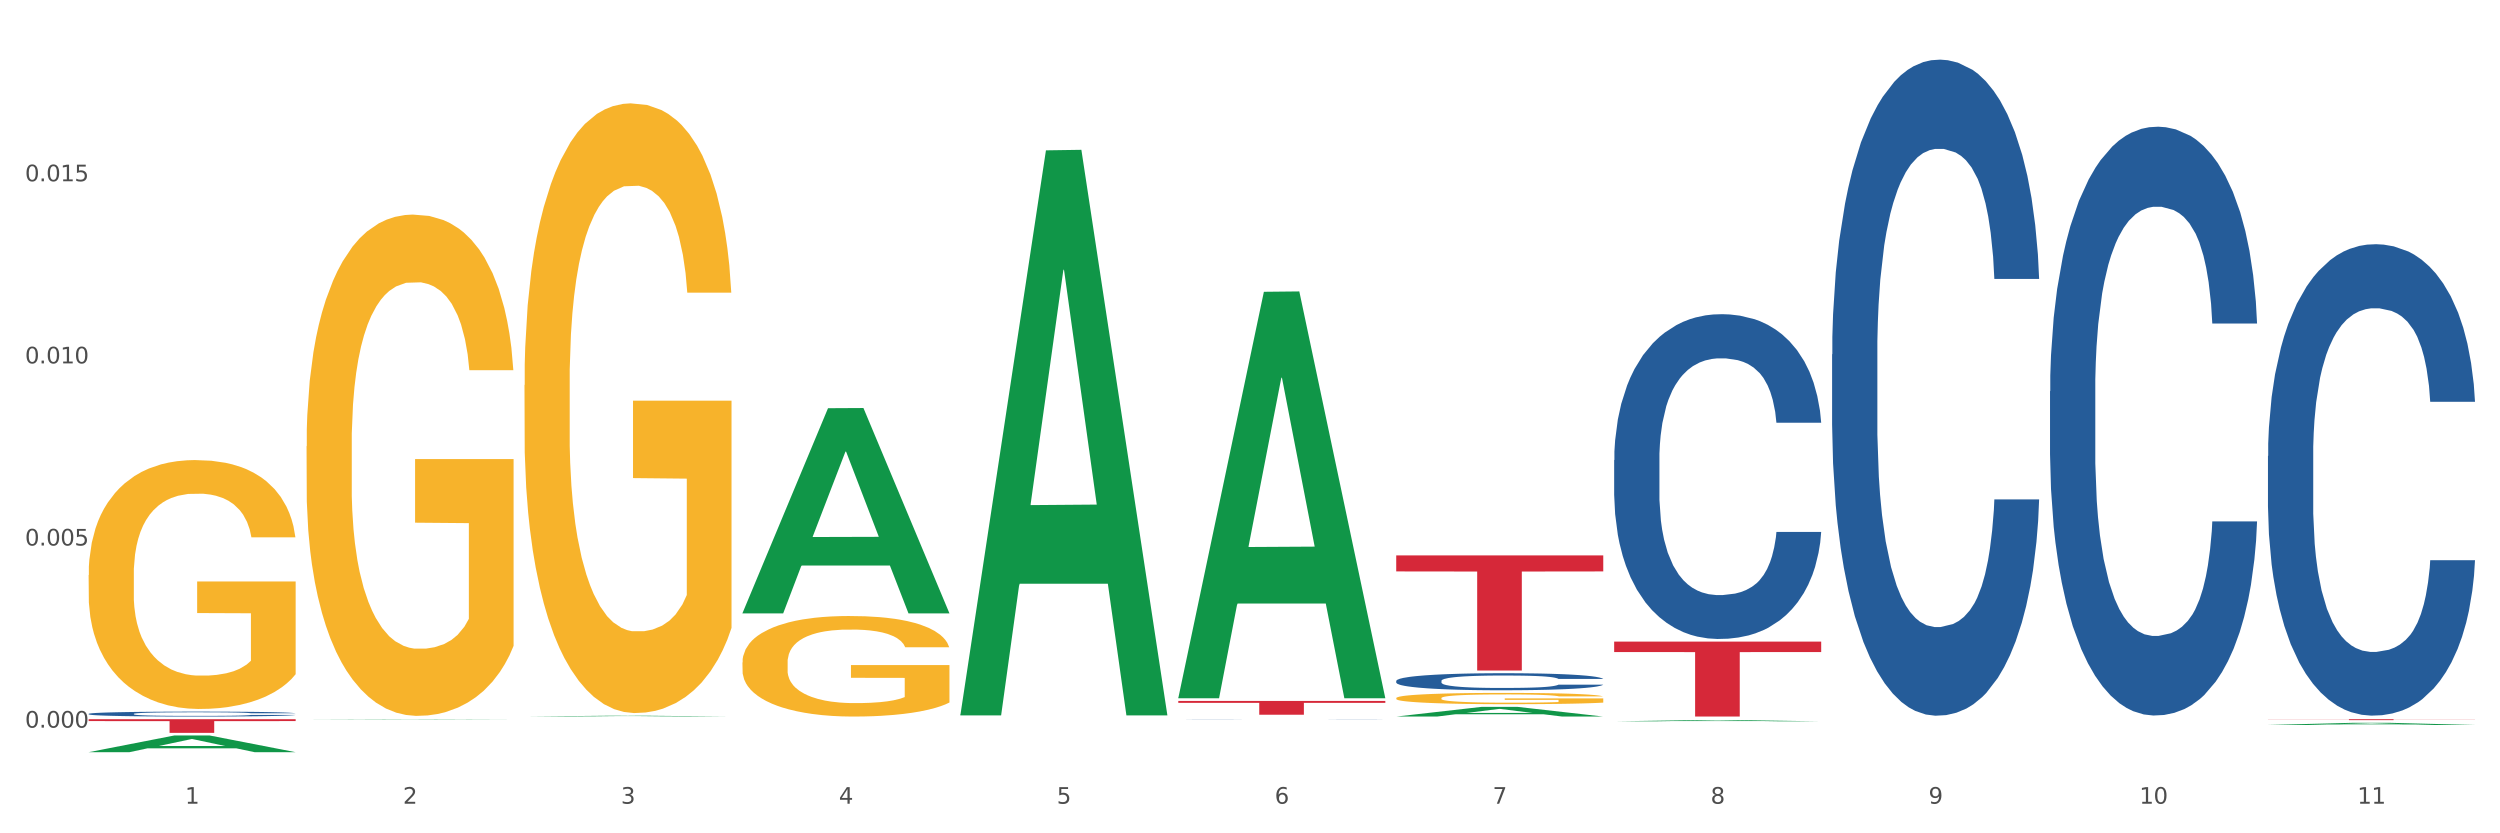
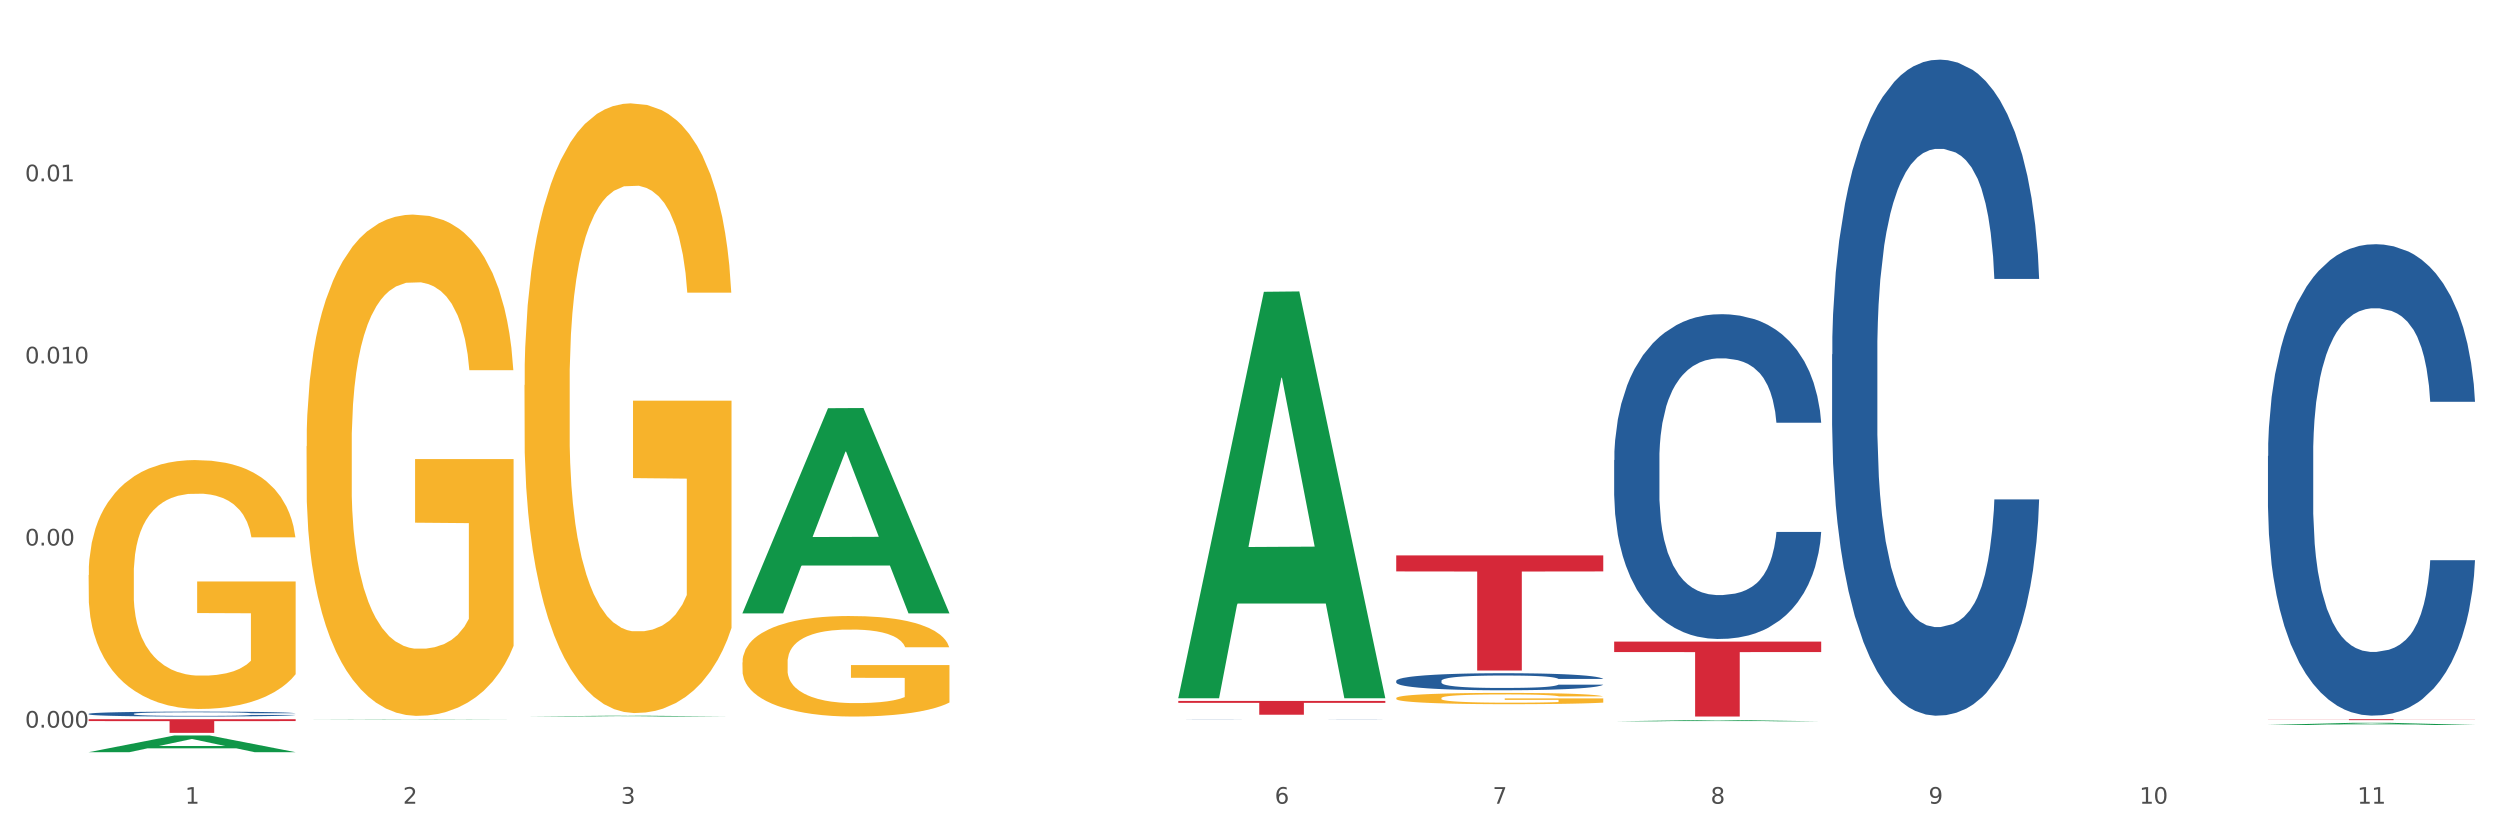
<svg xmlns="http://www.w3.org/2000/svg" xmlns:xlink="http://www.w3.org/1999/xlink" width="1080pt" height="360pt" viewBox="0 0 1080 360" version="1.1">
  <rect x="0" y="0" width="1080" height="360" fill="#333333" stroke="none" />
  <defs>
    <style type="text/css">*{stroke-linejoin: round; stroke-linecap: butt}</style>
  </defs>
  <g id="figure_1">
    <g id="patch_1">
      <path d="M 0 360  L 1080 360  L 1080 0  L 0 0  z " style="fill: #ffffff; stroke: #ffffff; stroke-linejoin: miter" />
    </g>
    <g id="axes_1">
      <g id="matplotlib.axis_1">
        <g id="xtick_1">
          <g id="text_1">
            <g style="fill: #4d4d4d" transform="translate(79.949 347.204) scale(0.096 -0.096)">
              <defs>
                <path id="DejaVuSans-31" d="M 794 531  L 1825 531  L 1825 4091  L 703 3866  L 703 4441  L 1819 4666  L 2450 4666  L 2450 531  L 3481 531  L 3481 0  L 794 0  L 794 531  z " transform="scale(0.016)" />
              </defs>
              <use xlink:href="#DejaVuSans-31" />
            </g>
          </g>
        </g>
        <g id="xtick_2">
          <g id="text_2">
            <g style="fill: #4d4d4d" transform="translate(174.097 347.204) scale(0.096 -0.096)">
              <defs>
                <path id="DejaVuSans-32" d="M 1228 531  L 3431 531  L 3431 0  L 469 0  L 469 531  Q 828 903 1448 1529  Q 2069 2156 2228 2338  Q 2531 2678 2651 2914  Q 2772 3150 2772 3378  Q 2772 3750 2511 3984  Q 2250 4219 1831 4219  Q 1534 4219 1204 4116  Q 875 4013 500 3803  L 500 4441  Q 881 4594 1212 4672  Q 1544 4750 1819 4750  Q 2544 4750 2975 4387  Q 3406 4025 3406 3419  Q 3406 3131 3298 2873  Q 3191 2616 2906 2266  Q 2828 2175 2409 1742  Q 1991 1309 1228 531  z " transform="scale(0.016)" />
              </defs>
              <use xlink:href="#DejaVuSans-32" />
            </g>
          </g>
        </g>
        <g id="xtick_3">
          <g id="text_3">
            <g style="fill: #4d4d4d" transform="translate(268.244 347.204) scale(0.096 -0.096)">
              <defs>
                <path id="DejaVuSans-33" d="M 2597 2516  Q 3050 2419 3304 2112  Q 3559 1806 3559 1356  Q 3559 666 3084 287  Q 2609 -91 1734 -91  Q 1441 -91 1130 -33  Q 819 25 488 141  L 488 750  Q 750 597 1062 519  Q 1375 441 1716 441  Q 2309 441 2620 675  Q 2931 909 2931 1356  Q 2931 1769 2642 2001  Q 2353 2234 1838 2234  L 1294 2234  L 1294 2753  L 1863 2753  Q 2328 2753 2575 2939  Q 2822 3125 2822 3475  Q 2822 3834 2567 4026  Q 2313 4219 1838 4219  Q 1578 4219 1281 4162  Q 984 4106 628 3988  L 628 4550  Q 988 4650 1302 4700  Q 1616 4750 1894 4750  Q 2613 4750 3031 4423  Q 3450 4097 3450 3541  Q 3450 3153 3228 2886  Q 3006 2619 2597 2516  z " transform="scale(0.016)" />
              </defs>
              <use xlink:href="#DejaVuSans-33" />
            </g>
          </g>
        </g>
        <g id="xtick_4">
          <g id="text_4">
            <g style="fill: #4d4d4d" transform="translate(362.392 347.204) scale(0.096 -0.096)">
              <defs>
-                 <path id="DejaVuSans-34" d="M 2419 4116  L 825 1625  L 2419 1625  L 2419 4116  z M 2253 4666  L 3047 4666  L 3047 1625  L 3713 1625  L 3713 1100  L 3047 1100  L 3047 0  L 2419 0  L 2419 1100  L 313 1100  L 313 1709  L 2253 4666  z " transform="scale(0.016)" />
-               </defs>
+                 </defs>
              <use xlink:href="#DejaVuSans-34" />
            </g>
          </g>
        </g>
        <g id="xtick_5">
          <g id="text_5">
            <g style="fill: #4d4d4d" transform="translate(456.54 347.204) scale(0.096 -0.096)">
              <defs>
-                 <path id="DejaVuSans-35" d="M 691 4666  L 3169 4666  L 3169 4134  L 1269 4134  L 1269 2991  Q 1406 3038 1543 3061  Q 1681 3084 1819 3084  Q 2600 3084 3056 2656  Q 3513 2228 3513 1497  Q 3513 744 3044 326  Q 2575 -91 1722 -91  Q 1428 -91 1123 -41  Q 819 9 494 109  L 494 744  Q 775 591 1075 516  Q 1375 441 1709 441  Q 2250 441 2565 725  Q 2881 1009 2881 1497  Q 2881 1984 2565 2268  Q 2250 2553 1709 2553  Q 1456 2553 1204 2497  Q 953 2441 691 2322  L 691 4666  z " transform="scale(0.016)" />
-               </defs>
+                 </defs>
              <use xlink:href="#DejaVuSans-35" />
            </g>
          </g>
        </g>
        <g id="xtick_6">
          <g id="text_6">
            <g style="fill: #4d4d4d" transform="translate(550.688 347.204) scale(0.096 -0.096)">
              <defs>
                <path id="DejaVuSans-36" d="M 2113 2584  Q 1688 2584 1439 2293  Q 1191 2003 1191 1497  Q 1191 994 1439 701  Q 1688 409 2113 409  Q 2538 409 2786 701  Q 3034 994 3034 1497  Q 3034 2003 2786 2293  Q 2538 2584 2113 2584  z M 3366 4563  L 3366 3988  Q 3128 4100 2886 4159  Q 2644 4219 2406 4219  Q 1781 4219 1451 3797  Q 1122 3375 1075 2522  Q 1259 2794 1537 2939  Q 1816 3084 2150 3084  Q 2853 3084 3261 2657  Q 3669 2231 3669 1497  Q 3669 778 3244 343  Q 2819 -91 2113 -91  Q 1303 -91 875 529  Q 447 1150 447 2328  Q 447 3434 972 4092  Q 1497 4750 2381 4750  Q 2619 4750 2861 4703  Q 3103 4656 3366 4563  z " transform="scale(0.016)" />
              </defs>
              <use xlink:href="#DejaVuSans-36" />
            </g>
          </g>
        </g>
        <g id="xtick_7">
          <g id="text_7">
            <g style="fill: #4d4d4d" transform="translate(644.835 347.204) scale(0.096 -0.096)">
              <defs>
                <path id="DejaVuSans-37" d="M 525 4666  L 3525 4666  L 3525 4397  L 1831 0  L 1172 0  L 2766 4134  L 525 4134  L 525 4666  z " transform="scale(0.016)" />
              </defs>
              <use xlink:href="#DejaVuSans-37" />
            </g>
          </g>
        </g>
        <g id="xtick_8">
          <g id="text_8">
            <g style="fill: #4d4d4d" transform="translate(738.983 347.204) scale(0.096 -0.096)">
              <defs>
                <path id="DejaVuSans-38" d="M 2034 2216  Q 1584 2216 1326 1975  Q 1069 1734 1069 1313  Q 1069 891 1326 650  Q 1584 409 2034 409  Q 2484 409 2743 651  Q 3003 894 3003 1313  Q 3003 1734 2745 1975  Q 2488 2216 2034 2216  z M 1403 2484  Q 997 2584 770 2862  Q 544 3141 544 3541  Q 544 4100 942 4425  Q 1341 4750 2034 4750  Q 2731 4750 3128 4425  Q 3525 4100 3525 3541  Q 3525 3141 3298 2862  Q 3072 2584 2669 2484  Q 3125 2378 3379 2068  Q 3634 1759 3634 1313  Q 3634 634 3220 271  Q 2806 -91 2034 -91  Q 1263 -91 848 271  Q 434 634 434 1313  Q 434 1759 690 2068  Q 947 2378 1403 2484  z M 1172 3481  Q 1172 3119 1398 2916  Q 1625 2713 2034 2713  Q 2441 2713 2670 2916  Q 2900 3119 2900 3481  Q 2900 3844 2670 4047  Q 2441 4250 2034 4250  Q 1625 4250 1398 4047  Q 1172 3844 1172 3481  z " transform="scale(0.016)" />
              </defs>
              <use xlink:href="#DejaVuSans-38" />
            </g>
          </g>
        </g>
        <g id="xtick_9">
          <g id="text_9">
            <g style="fill: #4d4d4d" transform="translate(833.131 347.204) scale(0.096 -0.096)">
              <defs>
                <path id="DejaVuSans-39" d="M 703 97  L 703 672  Q 941 559 1184 500  Q 1428 441 1663 441  Q 2288 441 2617 861  Q 2947 1281 2994 2138  Q 2813 1869 2534 1725  Q 2256 1581 1919 1581  Q 1219 1581 811 2004  Q 403 2428 403 3163  Q 403 3881 828 4315  Q 1253 4750 1959 4750  Q 2769 4750 3195 4129  Q 3622 3509 3622 2328  Q 3622 1225 3098 567  Q 2575 -91 1691 -91  Q 1453 -91 1209 -44  Q 966 3 703 97  z M 1959 2075  Q 2384 2075 2632 2365  Q 2881 2656 2881 3163  Q 2881 3666 2632 3958  Q 2384 4250 1959 4250  Q 1534 4250 1286 3958  Q 1038 3666 1038 3163  Q 1038 2656 1286 2365  Q 1534 2075 1959 2075  z " transform="scale(0.016)" />
              </defs>
              <use xlink:href="#DejaVuSans-39" />
            </g>
          </g>
        </g>
        <g id="xtick_10">
          <g id="text_10">
            <g style="fill: #4d4d4d" transform="translate(924.224 347.204) scale(0.096 -0.096)">
              <defs>
                <path id="DejaVuSans-30" d="M 2034 4250  Q 1547 4250 1301 3770  Q 1056 3291 1056 2328  Q 1056 1369 1301 889  Q 1547 409 2034 409  Q 2525 409 2770 889  Q 3016 1369 3016 2328  Q 3016 3291 2770 3770  Q 2525 4250 2034 4250  z M 2034 4750  Q 2819 4750 3233 4129  Q 3647 3509 3647 2328  Q 3647 1150 3233 529  Q 2819 -91 2034 -91  Q 1250 -91 836 529  Q 422 1150 422 2328  Q 422 3509 836 4129  Q 1250 4750 2034 4750  z " transform="scale(0.016)" />
              </defs>
              <use xlink:href="#DejaVuSans-31" />
              <use xlink:href="#DejaVuSans-30" transform="translate(63.623 0)" />
            </g>
          </g>
        </g>
        <g id="xtick_11">
          <g id="text_11">
            <g style="fill: #4d4d4d" transform="translate(1018.372 347.204) scale(0.096 -0.096)">
              <use xlink:href="#DejaVuSans-31" />
              <use xlink:href="#DejaVuSans-31" transform="translate(63.623 0)" />
            </g>
          </g>
        </g>
        <g id="xtick_12" />
        <g id="xtick_13" />
        <g id="xtick_14" />
        <g id="xtick_15" />
        <g id="xtick_16" />
        <g id="xtick_17" />
        <g id="xtick_18" />
        <g id="xtick_19" />
        <g id="xtick_20" />
        <g id="xtick_21" />
      </g>
      <g id="matplotlib.axis_2">
        <g id="ytick_1">
          <g id="text_12">
            <g style="fill: #4d4d4d" transform="translate(10.8 314.342) scale(0.096 -0.096)">
              <defs>
                <path id="DejaVuSans-2e" d="M 684 794  L 1344 794  L 1344 0  L 684 0  L 684 794  z " transform="scale(0.016)" />
              </defs>
              <use xlink:href="#DejaVuSans-30" />
              <use xlink:href="#DejaVuSans-2e" transform="translate(63.623 0)" />
              <use xlink:href="#DejaVuSans-30" transform="translate(95.41 0)" />
              <use xlink:href="#DejaVuSans-30" transform="translate(159.033 0)" />
              <use xlink:href="#DejaVuSans-30" transform="translate(222.656 0)" />
            </g>
          </g>
        </g>
        <g id="ytick_2">
          <g id="text_13">
            <g style="fill: #4d4d4d" transform="translate(10.8 235.666) scale(0.096 -0.096)">
              <use xlink:href="#DejaVuSans-30" />
              <use xlink:href="#DejaVuSans-2e" transform="translate(63.623 0)" />
              <use xlink:href="#DejaVuSans-30" transform="translate(95.41 0)" />
              <use xlink:href="#DejaVuSans-30" transform="translate(159.033 0)" />
              <use xlink:href="#DejaVuSans-35" transform="translate(222.656 0)" />
            </g>
          </g>
        </g>
        <g id="ytick_3">
          <g id="text_14">
            <g style="fill: #4d4d4d" transform="translate(10.8 156.991) scale(0.096 -0.096)">
              <use xlink:href="#DejaVuSans-30" />
              <use xlink:href="#DejaVuSans-2e" transform="translate(63.623 0)" />
              <use xlink:href="#DejaVuSans-30" transform="translate(95.41 0)" />
              <use xlink:href="#DejaVuSans-31" transform="translate(159.033 0)" />
              <use xlink:href="#DejaVuSans-30" transform="translate(222.656 0)" />
            </g>
          </g>
        </g>
        <g id="ytick_4">
          <g id="text_15">
            <g style="fill: #4d4d4d" transform="translate(10.8 78.315) scale(0.096 -0.096)">
              <use xlink:href="#DejaVuSans-30" />
              <use xlink:href="#DejaVuSans-2e" transform="translate(63.623 0)" />
              <use xlink:href="#DejaVuSans-30" transform="translate(95.41 0)" />
              <use xlink:href="#DejaVuSans-31" transform="translate(159.033 0)" />
              <use xlink:href="#DejaVuSans-35" transform="translate(222.656 0)" />
            </g>
          </g>
        </g>
        <g id="ytick_5" />
        <g id="ytick_6" />
        <g id="ytick_7" />
        <g id="ytick_8" />
      </g>
      <g id="PolyCollection_1">
        <path d="M 38.283 324.936  L 38.375 324.929  L 75.258 317.736  L 90.564 317.729  L 127.723 324.95  L 110.02 324.95  L 101.998 323.268  L 63.916 323.268  L 63.64 323.295  L 55.894 324.95  L 38.283 324.95  L 38.283 324.936  L 68.711 322.265  L 97.203 322.258  L 83.095 319.268  L 82.911 319.254  L 82.727 319.275  L 68.619 322.258  L 68.711 322.265  L 38.283 324.936  z " clip-path="url(#peb158fff7c)" style="fill: #109648" />
        <path d="M 979.76 310.695  L 1069.2 310.695  L 1069.2 310.751  L 1034.017 310.752  L 1034.017 311.104  L 1014.73 311.104  L 1014.73 310.752  L 979.76 310.751  L 979.76 310.695  L 979.76 310.695  z " clip-path="url(#peb158fff7c)" style="fill: #d62839" />
        <path d="M 697.317 277.183  L 786.757 277.183  L 786.757 281.681  L 751.574 281.712  L 751.574 309.555  L 732.287 309.555  L 732.287 281.712  L 697.317 281.681  L 697.317 277.213  L 697.317 277.183  z " clip-path="url(#peb158fff7c)" style="fill: #d62839" />
        <path d="M 603.169 239.942  L 692.609 239.942  L 692.609 246.855  L 657.427 246.901  L 657.427 289.684  L 638.14 289.684  L 638.14 246.901  L 603.169 246.855  L 603.169 239.989  L 603.169 239.942  z " clip-path="url(#peb158fff7c)" style="fill: #d62839" />
        <path d="M 509.021 302.803  L 598.462 302.803  L 598.462 303.631  L 563.279 303.636  L 563.279 308.756  L 543.992 308.756  L 543.992 303.636  L 509.021 303.631  L 509.021 302.809  L 509.021 302.803  z " clip-path="url(#peb158fff7c)" style="fill: #d62839" />
        <path d="M 38.283 310.695  L 127.723 310.695  L 127.723 311.514  L 92.541 311.519  L 92.541 316.589  L 73.254 316.589  L 73.254 311.519  L 38.283 311.514  L 38.283 310.7  L 38.283 310.695  z " clip-path="url(#peb158fff7c)" style="fill: #d62839" />
        <path d="M 603.169 301.59  L 603.275 301.585  L 603.275 301.425  L 603.486 301.286  L 604.542 300.952  L 606.126 300.676  L 607.287 300.529  L 608.449 300.408  L 609.822 300.288  L 611.511 300.163  L 614.573 299.98  L 616.474 299.887  L 618.797 299.788  L 623.021 299.646  L 626.083 299.566  L 629.251 299.499  L 634.426 299.418  L 637.805 299.383  L 641.395 299.356  L 645.724 299.338  L 648.998 299.334  L 656.179 299.347  L 662.303 299.387  L 665.26 299.418  L 669.061 299.472  L 671.068 299.508  L 674.341 299.579  L 677.72 299.673  L 680.043 299.753  L 683.528 299.904  L 686.168 300.056  L 688.597 300.243  L 689.864 300.372  L 690.814 300.493  L 691.659 300.631  L 692.504 300.85  L 673.496 300.85  L 672.757 300.693  L 671.596 300.546  L 669.906 300.404  L 668.428 300.315  L 665.893 300.203  L 663.57 300.132  L 661.142 300.078  L 658.185 300.034  L 655.862 300.011  L 652.588 299.994  L 646.147 299.998  L 641.817 300.034  L 638.861 300.078  L 636.96 300.118  L 635.27 300.163  L 633.37 300.225  L 631.152 300.319  L 629.568 300.404  L 627.984 300.511  L 626.717 300.618  L 625.555 300.743  L 624.605 300.876  L 623.866 301.014  L 623.232 301.184  L 622.704 301.465  L 622.704 302.076  L 622.916 302.214  L 623.444 302.397  L 624.077 302.535  L 625.133 302.7  L 626.083 302.811  L 627.879 302.972  L 629.885 303.105  L 631.469 303.19  L 633.053 303.261  L 635.798 303.36  L 638.861 303.44  L 641.501 303.489  L 645.091 303.533  L 647.52 303.551  L 649.632 303.56  L 654.806 303.56  L 658.502 303.547  L 662.62 303.516  L 665.788 303.475  L 668.428 303.426  L 671.384 303.346  L 673.285 303.27  L 673.285 302.339  L 650.054 302.334  L 650.054 301.714  L 692.609 301.714  L 692.609 303.533  L 690.814 303.627  L 688.808 303.712  L 686.696 303.787  L 683.528 303.881  L 679.727 303.97  L 676.347 304.033  L 672.757 304.086  L 668.533 304.135  L 663.042 304.18  L 659.663 304.198  L 655.439 304.211  L 650.476 304.215  L 646.147 304.207  L 641.923 304.184  L 637.488 304.144  L 633.158 304.086  L 629.885 304.028  L 626.611 303.957  L 623.127 303.863  L 620.381 303.774  L 618.269 303.694  L 615.946 303.591  L 613.412 303.458  L 611.511 303.337  L 609.822 303.212  L 608.026 303.052  L 606.759 302.914  L 605.492 302.74  L 604.753 302.611  L 603.908 302.41  L 603.275 302.129  L 603.169 301.59  z " clip-path="url(#peb158fff7c)" style="fill: #f7b32b" />
        <path d="M 320.726 286.19  L 320.832 286.15  L 320.832 284.722  L 321.043 283.492  L 322.099 280.517  L 323.683 278.057  L 324.844 276.748  L 326.006 275.677  L 327.379 274.606  L 329.068 273.495  L 332.13 271.869  L 334.031 271.036  L 336.354 270.163  L 340.578 268.894  L 343.64 268.18  L 346.808 267.585  L 351.983 266.871  L 355.362 266.553  L 358.952 266.315  L 363.281 266.157  L 366.555 266.117  L 373.735 266.236  L 379.86 266.593  L 382.817 266.871  L 386.618 267.347  L 388.625 267.664  L 391.898 268.299  L 395.277 269.132  L 397.6 269.846  L 401.085 271.195  L 403.725 272.543  L 406.154 274.209  L 407.421 275.36  L 408.371 276.431  L 409.216 277.661  L 410.061 279.605  L 391.053 279.605  L 390.314 278.216  L 389.153 276.907  L 387.463 275.638  L 385.985 274.844  L 383.45 273.852  L 381.127 273.218  L 378.699 272.742  L 375.742 272.345  L 373.419 272.147  L 370.145 271.988  L 363.704 272.028  L 359.374 272.345  L 356.418 272.742  L 354.517 273.099  L 352.827 273.495  L 350.927 274.051  L 348.709 274.884  L 347.125 275.638  L 345.541 276.59  L 344.274 277.542  L 343.112 278.652  L 342.162 279.843  L 341.423 281.072  L 340.789 282.58  L 340.261 285.079  L 340.261 290.514  L 340.473 291.743  L 341.001 293.37  L 341.634 294.6  L 342.69 296.067  L 343.64 297.059  L 345.436 298.487  L 347.442 299.677  L 349.026 300.431  L 350.61 301.066  L 353.355 301.938  L 356.418 302.652  L 359.058 303.089  L 362.648 303.485  L 365.077 303.644  L 367.189 303.723  L 372.363 303.723  L 376.059 303.604  L 380.177 303.327  L 383.345 302.97  L 385.985 302.533  L 388.941 301.819  L 390.842 301.145  L 390.842 292.854  L 367.611 292.814  L 367.611 287.3  L 410.166 287.3  L 410.166 303.485  L 408.371 304.319  L 406.365 305.072  L 404.253 305.747  L 401.085 306.58  L 397.284 307.373  L 393.904 307.928  L 390.314 308.404  L 386.09 308.841  L 380.599 309.238  L 377.22 309.396  L 372.996 309.515  L 368.033 309.555  L 363.704 309.476  L 359.48 309.277  L 355.045 308.92  L 350.715 308.404  L 347.442 307.889  L 344.168 307.254  L 340.684 306.421  L 337.938 305.628  L 335.826 304.914  L 333.503 304.001  L 330.969 302.811  L 329.068 301.74  L 327.379 300.629  L 325.583 299.201  L 324.316 297.971  L 323.049 296.424  L 322.31 295.274  L 321.465 293.489  L 320.832 290.99  L 320.726 286.19  z " clip-path="url(#peb158fff7c)" style="fill: #f7b32b" />
        <path d="M 226.578 166.361  L 226.684 166.12  L 226.684 157.46  L 226.895 150.003  L 227.951 131.961  L 229.535 117.047  L 230.697 109.109  L 231.858 102.614  L 233.231 96.119  L 234.92 89.383  L 237.983 79.52  L 239.884 74.469  L 242.207 69.177  L 246.43 61.479  L 249.493 57.149  L 252.661 53.54  L 257.835 49.21  L 261.214 47.286  L 264.804 45.843  L 269.134 44.88  L 272.407 44.64  L 279.588 45.362  L 285.712 47.527  L 288.669 49.21  L 292.471 52.097  L 294.477 54.022  L 297.75 57.87  L 301.13 62.922  L 303.453 67.252  L 306.937 75.431  L 309.577 83.61  L 312.006 93.713  L 313.273 100.689  L 314.223 107.184  L 315.068 114.641  L 315.913 126.429  L 296.906 126.429  L 296.166 118.009  L 295.005 110.071  L 293.315 102.373  L 291.837 97.562  L 289.303 91.548  L 286.98 87.699  L 284.551 84.813  L 281.594 82.407  L 279.271 81.204  L 275.998 80.242  L 269.556 80.483  L 265.227 82.407  L 262.27 84.813  L 260.369 86.978  L 258.68 89.383  L 256.779 92.751  L 254.561 97.803  L 252.977 102.373  L 251.394 108.146  L 250.126 113.92  L 248.965 120.655  L 248.014 127.872  L 247.275 135.329  L 246.642 144.47  L 246.114 159.625  L 246.114 192.581  L 246.325 200.038  L 246.853 209.901  L 247.486 217.358  L 248.542 226.259  L 249.493 232.273  L 251.288 240.933  L 253.294 248.149  L 254.878 252.72  L 256.462 256.569  L 259.208 261.861  L 262.27 266.191  L 264.91 268.837  L 268.5 271.243  L 270.929 272.205  L 273.041 272.686  L 278.215 272.686  L 281.911 271.964  L 286.029 270.28  L 289.197 268.115  L 291.837 265.469  L 294.794 261.139  L 296.694 257.05  L 296.694 206.774  L 273.463 206.533  L 273.463 173.096  L 316.019 173.096  L 316.019 271.243  L 314.223 276.294  L 312.217 280.865  L 310.105 284.954  L 306.937 290.006  L 303.136 294.817  L 299.757 298.185  L 296.166 301.071  L 291.943 303.718  L 286.452 306.123  L 283.073 307.085  L 278.849 307.807  L 273.886 308.048  L 269.556 307.566  L 265.332 306.364  L 260.897 304.199  L 256.568 301.071  L 253.294 297.944  L 250.021 294.095  L 246.536 289.044  L 243.791 284.233  L 241.679 279.903  L 239.356 274.37  L 236.821 267.153  L 234.92 260.658  L 233.231 253.923  L 231.436 245.263  L 230.169 237.806  L 228.901 228.424  L 228.162 221.448  L 227.318 210.623  L 226.684 195.468  L 226.578 166.361  z " clip-path="url(#peb158fff7c)" style="fill: #f7b32b" />
        <path d="M 132.431 192.77  L 132.536 192.572  L 132.536 185.452  L 132.747 179.32  L 133.803 164.487  L 135.387 152.224  L 136.549 145.697  L 137.71 140.357  L 139.083 135.017  L 140.773 129.479  L 143.835 121.37  L 145.736 117.216  L 148.059 112.865  L 152.283 106.536  L 155.345 102.976  L 158.513 100.009  L 163.687 96.449  L 167.066 94.866  L 170.657 93.68  L 174.986 92.889  L 178.26 92.691  L 185.44 93.284  L 191.565 95.064  L 194.521 96.449  L 198.323 98.822  L 200.329 100.404  L 203.603 103.569  L 206.982 107.722  L 209.305 111.283  L 212.79 118.007  L 215.43 124.732  L 217.858 133.039  L 219.125 138.775  L 220.076 144.115  L 220.921 150.246  L 221.765 159.938  L 202.758 159.938  L 202.019 153.015  L 200.857 146.488  L 199.168 140.159  L 197.689 136.203  L 195.155 131.259  L 192.832 128.094  L 190.403 125.721  L 187.446 123.743  L 185.123 122.754  L 181.85 121.963  L 175.408 122.161  L 171.079 123.743  L 168.122 125.721  L 166.222 127.501  L 164.532 129.479  L 162.631 132.248  L 160.414 136.401  L 158.83 140.159  L 157.246 144.906  L 155.979 149.653  L 154.817 155.191  L 153.867 161.124  L 153.128 167.256  L 152.494 174.771  L 151.966 187.232  L 151.966 214.328  L 152.177 220.46  L 152.705 228.569  L 153.339 234.7  L 154.395 242.018  L 155.345 246.963  L 157.14 254.083  L 159.147 260.017  L 160.731 263.774  L 162.314 266.939  L 165.06 271.29  L 168.122 274.85  L 170.762 277.026  L 174.353 279.004  L 176.781 279.795  L 178.893 280.191  L 184.067 280.191  L 187.763 279.597  L 191.882 278.213  L 195.049 276.433  L 197.689 274.257  L 200.646 270.697  L 202.547 267.335  L 202.547 225.998  L 179.316 225.8  L 179.316 198.308  L 221.871 198.308  L 221.871 279.004  L 220.076 283.157  L 218.069 286.915  L 215.958 290.278  L 212.79 294.431  L 208.988 298.387  L 205.609 301.156  L 202.019 303.529  L 197.795 305.705  L 192.304 307.683  L 188.925 308.474  L 184.701 309.067  L 179.738 309.265  L 175.408 308.869  L 171.185 307.88  L 166.75 306.1  L 162.42 303.529  L 159.147 300.958  L 155.873 297.793  L 152.388 293.64  L 149.643 289.684  L 147.531 286.124  L 145.208 281.575  L 142.674 275.642  L 140.773 270.301  L 139.083 264.763  L 137.288 257.643  L 136.021 251.512  L 134.754 243.798  L 134.015 238.062  L 133.17 229.162  L 132.536 216.702  L 132.431 192.77  z " clip-path="url(#peb158fff7c)" style="fill: #f7b32b" />
        <path d="M 38.283 248.437  L 38.389 248.339  L 38.389 244.804  L 38.6 241.76  L 39.656 234.394  L 41.24 228.306  L 42.401 225.065  L 43.563 222.413  L 44.936 219.762  L 46.625 217.012  L 49.687 212.986  L 51.588 210.923  L 53.911 208.763  L 58.135 205.62  L 61.197 203.853  L 64.365 202.38  L 69.54 200.612  L 72.919 199.826  L 76.509 199.237  L 80.838 198.844  L 84.112 198.746  L 91.292 199.041  L 97.417 199.925  L 100.374 200.612  L 104.175 201.79  L 106.182 202.576  L 109.455 204.147  L 112.834 206.21  L 115.157 207.977  L 118.642 211.316  L 121.282 214.655  L 123.711 218.78  L 124.978 221.628  L 125.928 224.279  L 126.773 227.324  L 127.618 232.136  L 108.61 232.136  L 107.871 228.698  L 106.71 225.458  L 105.02 222.315  L 103.542 220.351  L 101.007 217.896  L 98.684 216.325  L 96.256 215.146  L 93.299 214.164  L 90.976 213.673  L 87.702 213.28  L 81.261 213.379  L 76.931 214.164  L 73.975 215.146  L 72.074 216.03  L 70.384 217.012  L 68.484 218.387  L 66.266 220.449  L 64.682 222.315  L 63.098 224.672  L 61.831 227.029  L 60.669 229.779  L 59.719 232.725  L 58.98 235.769  L 58.346 239.501  L 57.818 245.688  L 57.818 259.142  L 58.03 262.186  L 58.558 266.212  L 59.191 269.257  L 60.247 272.89  L 61.197 275.345  L 62.993 278.881  L 64.999 281.827  L 66.583 283.693  L 68.167 285.264  L 70.912 287.425  L 73.975 289.192  L 76.615 290.273  L 80.205 291.255  L 82.634 291.647  L 84.745 291.844  L 89.92 291.844  L 93.616 291.549  L 97.734 290.862  L 100.902 289.978  L 103.542 288.898  L 106.498 287.13  L 108.399 285.461  L 108.399 264.936  L 85.168 264.838  L 85.168 251.187  L 127.723 251.187  L 127.723 291.255  L 125.928 293.317  L 123.922 295.183  L 121.81 296.852  L 118.642 298.914  L 114.841 300.879  L 111.461 302.253  L 107.871 303.432  L 103.647 304.512  L 98.156 305.494  L 94.777 305.887  L 90.553 306.182  L 85.59 306.28  L 81.261 306.083  L 77.037 305.592  L 72.602 304.709  L 68.272 303.432  L 64.999 302.155  L 61.725 300.584  L 58.241 298.522  L 55.495 296.558  L 53.383 294.79  L 51.06 292.531  L 48.526 289.585  L 46.625 286.934  L 44.936 284.184  L 43.14 280.648  L 41.873 277.604  L 40.606 273.774  L 39.867 270.926  L 39.022 266.507  L 38.389 260.32  L 38.283 248.437  z " clip-path="url(#peb158fff7c)" style="fill: #f7b32b" />
        <path d="M 38.283 308.379  L 38.389 308.377  L 38.389 308.322  L 38.706 308.248  L 39.869 308.112  L 41.349 308.008  L 43.886 307.888  L 45.261 307.837  L 47.058 307.78  L 50.758 307.689  L 54.987 307.611  L 57.947 307.568  L 60.167 307.54  L 65.136 307.492  L 67.991 307.47  L 70.951 307.453  L 73.488 307.441  L 77.717 307.427  L 81.1 307.422  L 85.012 307.42  L 88.289 307.422  L 92.624 307.429  L 98.967 307.453  L 101.399 307.466  L 104.676 307.49  L 108.059 307.521  L 110.808 307.552  L 113.98 307.597  L 117.257 307.656  L 120.429 307.73  L 122.649 307.798  L 124.446 307.87  L 126.032 307.958  L 127.195 308.053  L 127.723 308.133  L 108.376 308.133  L 107.848 308.061  L 106.79 307.983  L 105.733 307.93  L 104.57 307.888  L 102.773 307.839  L 101.187 307.808  L 98.544 307.771  L 96.113 307.747  L 94.104 307.734  L 91.672 307.722  L 86.492 307.71  L 82.792 307.71  L 80.466 307.714  L 77.611 307.724  L 75.18 307.737  L 72.325 307.761  L 70.105 307.786  L 67.885 307.819  L 66.616 307.843  L 64.713 307.886  L 63.445 307.921  L 61.753 307.981  L 60.802 308.024  L 59.11 308.135  L 58.37 308.217  L 58.053 308.274  L 57.841 308.336  L 57.841 308.64  L 58.476 308.777  L 59.004 308.835  L 59.85 308.902  L 61.436 308.987  L 63.762 309.071  L 66.193 309.132  L 68.202 309.169  L 70.105 309.196  L 72.008 309.218  L 74.334 309.237  L 76.237 309.249  L 79.091 309.26  L 82.475 309.266  L 85.118 309.266  L 90.509 309.257  L 92.941 309.247  L 95.267 309.233  L 97.804 309.212  L 99.813 309.188  L 100.976 309.171  L 102.879 309.134  L 104.359 309.095  L 105.628 309.05  L 106.473 309.011  L 107.425 308.952  L 108.165 308.886  L 108.376 308.851  L 127.723 308.851  L 127.3 308.921  L 126.56 308.989  L 125.08 309.081  L 123.917 309.134  L 122.12 309.198  L 120.217 309.253  L 117.574 309.313  L 115.142 309.358  L 112.605 309.397  L 109.856 309.432  L 104.887 309.481  L 103.09 309.494  L 99.284 309.518  L 96.324 309.531  L 91.989 309.545  L 87.549 309.553  L 82.897 309.555  L 78.774 309.551  L 74.228 309.539  L 71.374 309.528  L 68.202 309.51  L 64.502 309.483  L 61.013 309.45  L 57.736 309.411  L 54.67 309.366  L 51.815 309.315  L 48.115 309.231  L 45.366 309.149  L 43.358 309.073  L 41.983 309.009  L 40.609 308.927  L 39.869 308.87  L 38.706 308.734  L 38.283 308.607  L 38.283 308.379  z " clip-path="url(#peb158fff7c)" style="fill: #255c99" />
        <path d="M 509.021 310.719  L 509.127 310.719  L 509.127 310.718  L 509.444 310.716  L 510.607 310.712  L 512.087 310.71  L 514.625 310.706  L 515.999 310.705  L 517.796 310.704  L 521.496 310.701  L 525.725 310.699  L 528.686 310.698  L 530.906 310.698  L 535.875 310.696  L 538.729 310.696  L 541.689 310.695  L 544.227 310.695  L 548.455 310.695  L 551.839 310.695  L 555.75 310.695  L 559.028 310.695  L 563.362 310.695  L 569.705 310.695  L 572.137 310.696  L 575.414 310.696  L 578.797 310.697  L 581.546 310.698  L 584.718 310.699  L 587.995 310.701  L 591.167 310.702  L 593.387 310.704  L 595.184 310.706  L 596.77 310.708  L 597.933 310.711  L 598.462 310.713  L 579.115 310.713  L 578.586 310.711  L 577.529 310.709  L 576.472 310.708  L 575.309 310.706  L 573.511 310.705  L 571.926 310.704  L 569.283 310.704  L 566.851 310.703  L 564.842 310.703  L 562.411 310.702  L 557.23 310.702  L 553.53 310.702  L 551.204 310.702  L 548.35 310.702  L 545.918 310.703  L 543.064 310.703  L 540.843 310.704  L 538.623 310.705  L 537.355 310.705  L 535.452 310.706  L 534.183 310.707  L 532.492 310.709  L 531.54 310.71  L 529.848 310.713  L 529.108 310.715  L 528.791 310.716  L 528.58 310.718  L 528.58 310.726  L 529.214 310.729  L 529.743 310.731  L 530.589 310.732  L 532.174 310.734  L 534.5 310.737  L 536.932 310.738  L 538.941 310.739  L 540.843 310.74  L 542.746 310.74  L 545.072 310.741  L 546.975 310.741  L 549.83 310.741  L 553.213 310.741  L 555.856 310.741  L 561.248 310.741  L 563.679 310.741  L 566.005 310.741  L 568.542 310.74  L 570.551 310.74  L 571.714 310.739  L 573.617 310.738  L 575.097 310.737  L 576.366 310.736  L 577.212 310.735  L 578.163 310.734  L 578.903 310.732  L 579.115 310.731  L 598.462 310.731  L 598.039 310.733  L 597.299 310.734  L 595.819 310.737  L 594.656 310.738  L 592.858 310.74  L 590.955 310.741  L 588.312 310.743  L 585.881 310.744  L 583.343 310.745  L 580.595 310.746  L 575.626 310.747  L 573.829 310.747  L 570.023 310.748  L 567.062 310.748  L 562.728 310.749  L 558.288 310.749  L 553.636 310.749  L 549.513 310.749  L 544.967 310.748  L 542.112 310.748  L 538.941 310.748  L 535.24 310.747  L 531.751 310.746  L 528.474 310.745  L 525.408 310.744  L 522.554 310.743  L 518.853 310.741  L 516.105 310.739  L 514.096 310.737  L 512.722 310.735  L 511.347 310.733  L 510.607 310.731  L 509.444 310.728  L 509.021 310.725  L 509.021 310.719  z " clip-path="url(#peb158fff7c)" style="fill: #255c99" />
        <path d="M 697.317 198.77  L 697.422 198.642  L 697.422 195.054  L 697.74 190.184  L 698.903 181.214  L 700.383 174.422  L 702.92 166.477  L 704.294 163.145  L 706.092 159.429  L 709.792 153.406  L 714.021 148.28  L 716.981 145.461  L 719.201 143.667  L 724.17 140.463  L 727.024 139.054  L 729.985 137.9  L 732.522 137.131  L 736.751 136.234  L 740.134 135.85  L 744.046 135.722  L 747.323 135.85  L 751.657 136.362  L 758.001 137.9  L 760.432 138.797  L 763.71 140.335  L 767.093 142.385  L 769.842 144.436  L 773.013 147.383  L 776.291 151.227  L 779.462 156.097  L 781.682 160.582  L 783.48 165.324  L 785.065 171.09  L 786.228 177.37  L 786.757 182.624  L 767.41 182.624  L 766.881 177.882  L 765.824 172.756  L 764.767 169.296  L 763.604 166.477  L 761.807 163.273  L 760.221 161.223  L 757.578 158.788  L 755.146 157.25  L 753.138 156.353  L 750.706 155.585  L 745.526 154.816  L 741.825 154.816  L 739.5 155.072  L 736.645 155.713  L 734.213 156.61  L 731.359 158.147  L 729.139 159.813  L 726.919 161.992  L 725.65 163.53  L 723.747 166.349  L 722.478 168.656  L 720.787 172.628  L 719.835 175.447  L 718.144 182.752  L 717.404 188.134  L 717.087 191.85  L 716.875 195.951  L 716.875 215.942  L 717.509 224.912  L 718.038 228.757  L 718.884 233.114  L 720.47 238.752  L 722.796 244.262  L 725.227 248.235  L 727.236 250.67  L 729.139 252.464  L 731.042 253.873  L 733.368 255.155  L 735.271 255.924  L 738.125 256.693  L 741.508 257.077  L 744.151 257.077  L 749.543 256.436  L 751.975 255.796  L 754.301 254.899  L 756.838 253.489  L 758.847 251.951  L 760.009 250.798  L 761.912 248.363  L 763.393 245.8  L 764.661 242.853  L 765.507 240.29  L 766.458 236.445  L 767.199 232.088  L 767.41 229.782  L 786.757 229.782  L 786.334 234.395  L 785.594 238.88  L 784.114 244.903  L 782.951 248.363  L 781.154 252.592  L 779.251 256.18  L 776.608 260.153  L 774.176 263.1  L 771.639 265.663  L 768.89 267.97  L 763.921 271.173  L 762.124 272.07  L 758.318 273.608  L 755.358 274.505  L 751.023 275.402  L 746.583 275.915  L 741.931 276.043  L 737.808 275.787  L 733.262 275.018  L 730.407 274.249  L 727.236 273.095  L 723.536 271.301  L 720.047 269.123  L 716.769 266.56  L 713.704 263.613  L 710.849 260.281  L 707.149 254.77  L 704.4 249.388  L 702.391 244.391  L 701.017 240.162  L 699.643 234.779  L 698.903 231.063  L 697.74 222.093  L 697.317 213.763  L 697.317 198.77  z " clip-path="url(#peb158fff7c)" style="fill: #255c99" />
        <path d="M 791.464 153.109  L 791.57 152.851  L 791.57 145.603  L 791.887 135.767  L 793.05 117.648  L 794.53 103.93  L 797.068 87.881  L 798.442 81.152  L 800.239 73.645  L 803.939 61.48  L 808.168 51.126  L 811.129 45.431  L 813.349 41.808  L 818.318 35.337  L 821.172 32.489  L 824.132 30.16  L 826.67 28.607  L 830.898 26.795  L 834.282 26.018  L 838.193 25.759  L 841.471 26.018  L 845.805 27.054  L 852.148 30.16  L 854.58 31.972  L 857.857 35.078  L 861.24 39.219  L 863.989 43.361  L 867.161 49.314  L 870.438 57.079  L 873.61 66.915  L 875.83 75.975  L 877.627 85.552  L 879.213 97.2  L 880.376 109.883  L 880.905 120.495  L 861.558 120.495  L 861.029 110.918  L 859.972 100.565  L 858.915 93.576  L 857.752 87.881  L 855.954 81.41  L 854.369 77.269  L 851.726 72.351  L 849.294 69.245  L 847.285 67.433  L 844.854 65.88  L 839.673 64.327  L 835.973 64.327  L 833.647 64.845  L 830.793 66.139  L 828.361 67.951  L 825.507 71.057  L 823.287 74.422  L 821.066 78.822  L 819.798 81.928  L 817.895 87.623  L 816.626 92.282  L 814.935 100.306  L 813.983 106  L 812.291 120.754  L 811.551 131.626  L 811.234 139.132  L 811.023 147.415  L 811.023 187.794  L 811.657 205.913  L 812.186 213.678  L 813.032 222.479  L 814.617 233.868  L 816.943 244.998  L 819.375 253.022  L 821.384 257.94  L 823.287 261.564  L 825.189 264.411  L 827.515 267  L 829.418 268.553  L 832.273 270.106  L 835.656 270.882  L 838.299 270.882  L 843.691 269.588  L 846.122 268.294  L 848.448 266.482  L 850.986 263.635  L 852.994 260.528  L 854.157 258.199  L 856.06 253.281  L 857.54 248.104  L 858.809 242.151  L 859.655 236.974  L 860.606 229.209  L 861.346 220.408  L 861.558 215.749  L 880.905 215.749  L 880.482 225.067  L 879.742 234.127  L 878.262 246.292  L 877.099 253.281  L 875.301 261.823  L 873.398 269.07  L 870.755 277.094  L 868.324 283.048  L 865.787 288.224  L 863.038 292.884  L 858.069 299.355  L 856.272 301.167  L 852.466 304.273  L 849.505 306.085  L 845.171 307.896  L 840.731 308.932  L 836.079 309.191  L 831.956 308.673  L 827.41 307.12  L 824.555 305.567  L 821.384 303.237  L 817.683 299.614  L 814.194 295.213  L 810.917 290.036  L 807.851 284.083  L 804.997 277.353  L 801.296 266.223  L 798.548 255.352  L 796.539 245.257  L 795.165 236.715  L 793.79 225.844  L 793.05 218.337  L 791.887 200.218  L 791.464 183.394  L 791.464 153.109  z " clip-path="url(#peb158fff7c)" style="fill: #255c99" />
-         <path d="M 885.612 169.026  L 885.718 168.793  L 885.718 162.289  L 886.035 153.461  L 887.198 137.2  L 888.678 124.888  L 891.215 110.485  L 892.59 104.445  L 894.387 97.708  L 898.087 86.789  L 902.316 77.497  L 905.276 72.386  L 907.496 69.134  L 912.465 63.327  L 915.32 60.771  L 918.28 58.68  L 920.817 57.287  L 925.046 55.66  L 928.429 54.964  L 932.341 54.731  L 935.618 54.964  L 939.953 55.893  L 946.296 58.68  L 948.728 60.307  L 952.005 63.094  L 955.388 66.811  L 958.137 70.528  L 961.309 75.871  L 964.586 82.84  L 967.758 91.668  L 969.978 99.799  L 971.775 108.394  L 973.361 118.848  L 974.524 130.231  L 975.052 139.755  L 955.705 139.755  L 955.177 131.16  L 954.119 121.868  L 953.062 115.595  L 951.899 110.485  L 950.102 104.677  L 948.516 100.96  L 945.873 96.546  L 943.442 93.759  L 941.433 92.132  L 939.001 90.739  L 933.821 89.345  L 930.121 89.345  L 927.795 89.809  L 924.94 90.971  L 922.509 92.597  L 919.654 95.385  L 917.434 98.405  L 915.214 102.354  L 913.945 105.142  L 912.042 110.252  L 910.774 114.434  L 909.082 121.635  L 908.131 126.746  L 906.439 139.987  L 905.699 149.744  L 905.382 156.481  L 905.17 163.915  L 905.17 200.154  L 905.805 216.416  L 906.333 223.385  L 907.179 231.283  L 908.765 241.505  L 911.091 251.494  L 913.522 258.695  L 915.531 263.109  L 917.434 266.362  L 919.337 268.917  L 921.663 271.24  L 923.566 272.634  L 926.42 274.028  L 929.804 274.725  L 932.447 274.725  L 937.838 273.563  L 940.27 272.402  L 942.596 270.775  L 945.133 268.22  L 947.142 265.432  L 948.305 263.342  L 950.208 258.928  L 951.688 254.282  L 952.957 248.939  L 953.802 244.293  L 954.754 237.323  L 955.494 229.425  L 955.705 225.243  L 975.052 225.243  L 974.629 233.606  L 973.889 241.737  L 972.409 252.656  L 971.246 258.928  L 969.449 266.594  L 967.546 273.098  L 964.903 280.3  L 962.471 285.643  L 959.934 290.289  L 957.185 294.471  L 952.217 300.278  L 950.419 301.904  L 946.613 304.692  L 943.653 306.318  L 939.319 307.944  L 934.878 308.873  L 930.226 309.106  L 926.103 308.641  L 921.557 307.247  L 918.703 305.853  L 915.531 303.763  L 911.831 300.51  L 908.342 296.561  L 905.065 291.915  L 901.999 286.572  L 899.144 280.532  L 895.444 270.543  L 892.695 260.786  L 890.687 251.726  L 889.312 244.06  L 887.938 234.303  L 887.198 227.567  L 886.035 211.305  L 885.612 196.205  L 885.612 169.026  z " clip-path="url(#peb158fff7c)" style="fill: #255c99" />
        <path d="M 603.169 294.135  L 603.275 294.128  L 603.275 293.94  L 603.592 293.684  L 604.755 293.213  L 606.235 292.856  L 608.772 292.439  L 610.147 292.264  L 611.944 292.069  L 615.644 291.752  L 619.873 291.483  L 622.833 291.335  L 625.053 291.241  L 630.022 291.073  L 632.877 290.999  L 635.837 290.938  L 638.374 290.898  L 642.603 290.85  L 645.986 290.83  L 649.898 290.823  L 653.175 290.83  L 657.51 290.857  L 663.853 290.938  L 666.285 290.985  L 669.562 291.066  L 672.945 291.174  L 675.694 291.281  L 678.866 291.436  L 682.143 291.638  L 685.315 291.894  L 687.535 292.129  L 689.332 292.378  L 690.918 292.681  L 692.081 293.011  L 692.609 293.287  L 673.262 293.287  L 672.734 293.038  L 671.676 292.769  L 670.619 292.587  L 669.456 292.439  L 667.659 292.271  L 666.073 292.163  L 663.43 292.035  L 660.999 291.954  L 658.99 291.907  L 656.558 291.867  L 651.378 291.826  L 647.678 291.826  L 645.352 291.84  L 642.497 291.874  L 640.066 291.921  L 637.211 292.001  L 634.991 292.089  L 632.771 292.203  L 631.502 292.284  L 629.599 292.432  L 628.331 292.553  L 626.639 292.762  L 625.688 292.91  L 623.996 293.294  L 623.256 293.576  L 622.939 293.772  L 622.727 293.987  L 622.727 295.037  L 623.362 295.508  L 623.89 295.71  L 624.736 295.939  L 626.322 296.235  L 628.648 296.525  L 631.079 296.733  L 633.088 296.861  L 634.991 296.955  L 636.894 297.03  L 639.22 297.097  L 641.123 297.137  L 643.977 297.178  L 647.361 297.198  L 650.004 297.198  L 655.395 297.164  L 657.827 297.13  L 660.153 297.083  L 662.69 297.009  L 664.699 296.929  L 665.862 296.868  L 667.765 296.74  L 669.245 296.605  L 670.514 296.451  L 671.359 296.316  L 672.311 296.114  L 673.051 295.885  L 673.262 295.764  L 692.609 295.764  L 692.186 296.006  L 691.446 296.242  L 689.966 296.558  L 688.803 296.74  L 687.006 296.962  L 685.103 297.151  L 682.46 297.359  L 680.028 297.514  L 677.491 297.649  L 674.742 297.77  L 669.773 297.938  L 667.976 297.985  L 664.17 298.066  L 661.21 298.113  L 656.875 298.16  L 652.435 298.187  L 647.783 298.194  L 643.66 298.181  L 639.114 298.14  L 636.26 298.1  L 633.088 298.039  L 629.388 297.945  L 625.899 297.83  L 622.622 297.696  L 619.556 297.541  L 616.701 297.366  L 613.001 297.077  L 610.252 296.794  L 608.244 296.531  L 606.869 296.309  L 605.495 296.027  L 604.755 295.831  L 603.592 295.36  L 603.169 294.923  L 603.169 294.135  z " clip-path="url(#peb158fff7c)" style="fill: #255c99" />
        <path d="M 132.431 310.951  L 132.523 310.951  L 169.405 310.807  L 184.712 310.807  L 221.871 310.951  L 204.167 310.951  L 196.145 310.918  L 158.064 310.918  L 157.787 310.918  L 150.042 310.951  L 132.431 310.951  L 132.431 310.951  L 162.859 310.898  L 191.351 310.898  L 177.243 310.838  L 177.059 310.838  L 176.874 310.838  L 162.767 310.898  L 162.859 310.898  L 132.431 310.951  z " clip-path="url(#peb158fff7c)" style="fill: #109648" />
-         <path d="M 226.578 309.554  L 226.671 309.554  L 263.553 309.188  L 278.859 309.187  L 316.019 309.555  L 298.315 309.555  L 290.293 309.469  L 252.212 309.469  L 251.935 309.471  L 244.19 309.555  L 226.578 309.555  L 226.578 309.554  L 257.006 309.418  L 285.498 309.418  L 271.391 309.266  L 271.206 309.265  L 271.022 309.266  L 256.914 309.418  L 257.006 309.418  L 226.578 309.554  z " clip-path="url(#peb158fff7c)" style="fill: #109648" />
+         <path d="M 226.578 309.554  L 226.671 309.554  L 263.553 309.188  L 278.859 309.187  L 316.019 309.555  L 298.315 309.555  L 252.212 309.469  L 251.935 309.471  L 244.19 309.555  L 226.578 309.555  L 226.578 309.554  L 257.006 309.418  L 285.498 309.418  L 271.391 309.266  L 271.206 309.265  L 271.022 309.266  L 256.914 309.418  L 257.006 309.418  L 226.578 309.554  z " clip-path="url(#peb158fff7c)" style="fill: #109648" />
        <path d="M 320.726 264.811  L 320.818 264.727  L 357.701 176.345  L 373.007 176.262  L 410.166 264.977  L 392.463 264.977  L 384.441 244.319  L 346.359 244.319  L 346.083 244.652  L 338.337 264.977  L 320.726 264.977  L 320.726 264.811  L 351.154 231.99  L 379.646 231.907  L 365.538 195.171  L 365.354 195.005  L 365.17 195.254  L 351.062 231.907  L 351.154 231.99  L 320.726 264.811  z " clip-path="url(#peb158fff7c)" style="fill: #109648" />
-         <path d="M 414.874 308.601  L 414.966 308.371  L 451.848 64.948  L 467.155 64.718  L 504.314 309.06  L 486.61 309.06  L 478.588 252.161  L 440.507 252.161  L 440.23 253.079  L 432.485 309.06  L 414.874 309.06  L 414.874 308.601  L 445.302 218.206  L 473.794 217.977  L 459.686 116.799  L 459.502 116.34  L 459.317 117.028  L 445.21 217.977  L 445.302 218.206  L 414.874 308.601  z " clip-path="url(#peb158fff7c)" style="fill: #109648" />
        <path d="M 509.021 301.334  L 509.114 301.168  L 545.996 126.057  L 561.302 125.892  L 598.462 301.664  L 580.758 301.664  L 572.736 260.733  L 534.655 260.733  L 534.378 261.393  L 526.633 301.664  L 509.021 301.664  L 509.021 301.334  L 539.449 236.306  L 567.941 236.141  L 553.834 163.357  L 553.649 163.027  L 553.465 163.522  L 539.357 236.141  L 539.449 236.306  L 509.021 301.334  z " clip-path="url(#peb158fff7c)" style="fill: #109648" />
        <path d="M 979.76 313.19  L 979.852 313.189  L 1016.735 312.244  L 1032.041 312.244  L 1069.2 313.192  L 1051.496 313.192  L 1043.474 312.971  L 1005.393 312.971  L 1005.116 312.975  L 997.371 313.192  L 979.76 313.192  L 979.76 313.19  L 1010.188 312.839  L 1038.68 312.838  L 1024.572 312.446  L 1024.388 312.444  L 1024.203 312.447  L 1010.096 312.838  L 1010.188 312.839  L 979.76 313.19  z " clip-path="url(#peb158fff7c)" style="fill: #109648" />
        <path d="M 697.317 311.624  L 697.409 311.624  L 734.291 311.057  L 749.598 311.056  L 786.757 311.626  L 769.053 311.626  L 761.031 311.493  L 722.95 311.493  L 722.673 311.495  L 714.928 311.626  L 697.317 311.626  L 697.317 311.624  L 727.745 311.414  L 756.237 311.413  L 742.129 311.178  L 741.945 311.177  L 741.76 311.178  L 727.653 311.413  L 727.745 311.414  L 697.317 311.624  z " clip-path="url(#peb158fff7c)" style="fill: #109648" />
-         <path d="M 603.169 309.547  L 603.261 309.543  L 640.144 305.359  L 655.45 305.355  L 692.609 309.555  L 674.906 309.555  L 666.884 308.577  L 628.802 308.577  L 628.526 308.593  L 620.78 309.555  L 603.169 309.555  L 603.169 309.547  L 633.597 307.993  L 662.089 307.989  L 647.981 306.25  L 647.797 306.242  L 647.613 306.254  L 633.505 307.989  L 633.597 307.993  L 603.169 309.547  z " clip-path="url(#peb158fff7c)" style="fill: #109648" />
        <path d="M 979.76 197.002  L 979.865 196.816  L 979.865 191.608  L 980.183 184.54  L 981.346 171.521  L 982.826 161.663  L 985.363 150.131  L 986.737 145.295  L 988.535 139.902  L 992.235 131.16  L 996.464 123.72  L 999.424 119.628  L 1001.644 117.024  L 1006.613 112.375  L 1009.467 110.329  L 1012.428 108.655  L 1014.965 107.539  L 1019.194 106.237  L 1022.577 105.679  L 1026.489 105.493  L 1029.766 105.679  L 1034.101 106.423  L 1040.444 108.655  L 1042.875 109.957  L 1046.153 112.189  L 1049.536 115.164  L 1052.285 118.14  L 1055.456 122.418  L 1058.734 127.998  L 1061.905 135.066  L 1064.125 141.576  L 1065.923 148.457  L 1067.508 156.827  L 1068.671 165.941  L 1069.2 173.566  L 1049.853 173.566  L 1049.324 166.685  L 1048.267 159.245  L 1047.21 154.223  L 1046.047 150.131  L 1044.25 145.481  L 1042.664 142.506  L 1040.021 138.972  L 1037.589 136.74  L 1035.581 135.438  L 1033.149 134.322  L 1027.969 133.206  L 1024.268 133.206  L 1021.943 133.578  L 1019.088 134.508  L 1016.656 135.81  L 1013.802 138.042  L 1011.582 140.46  L 1009.362 143.621  L 1008.093 145.853  L 1006.19 149.945  L 1004.921 153.293  L 1003.23 159.059  L 1002.278 163.151  L 1000.587 173.752  L 999.847 181.564  L 999.53 186.958  L 999.318 192.91  L 999.318 221.925  L 999.952 234.944  L 1000.481 240.524  L 1001.327 246.848  L 1002.913 255.032  L 1005.239 263.029  L 1007.67 268.795  L 1009.679 272.329  L 1011.582 274.933  L 1013.485 276.979  L 1015.811 278.839  L 1017.714 279.955  L 1020.568 281.071  L 1023.951 281.629  L 1026.594 281.629  L 1031.986 280.699  L 1034.418 279.769  L 1036.744 278.467  L 1039.281 276.421  L 1041.29 274.189  L 1042.452 272.515  L 1044.355 268.981  L 1045.836 265.261  L 1047.104 260.984  L 1047.95 257.264  L 1048.901 251.684  L 1049.642 245.36  L 1049.853 242.012  L 1069.2 242.012  L 1068.777 248.708  L 1068.037 255.218  L 1066.557 263.959  L 1065.394 268.981  L 1063.597 275.119  L 1061.694 280.327  L 1059.051 286.093  L 1056.619 290.371  L 1054.082 294.09  L 1051.333 297.438  L 1046.364 302.088  L 1044.567 303.39  L 1040.761 305.622  L 1037.801 306.924  L 1033.466 308.226  L 1029.026 308.97  L 1024.374 309.156  L 1020.251 308.784  L 1015.705 307.668  L 1012.851 306.552  L 1009.679 304.878  L 1005.979 302.274  L 1002.49 299.112  L 999.212 295.392  L 996.147 291.115  L 993.292 286.279  L 989.592 278.281  L 986.843 270.469  L 984.834 263.215  L 983.46 257.078  L 982.086 249.266  L 981.346 243.872  L 980.183 230.853  L 979.76 218.763  L 979.76 197.002  z " clip-path="url(#peb158fff7c)" style="fill: #255c99" />
      </g>
    </g>
  </g>
  <defs>
    <clipPath id="peb158fff7c">
      <rect x="38.283" y="10.8" width="1030.917" height="329.109" />
    </clipPath>
  </defs>
</svg>